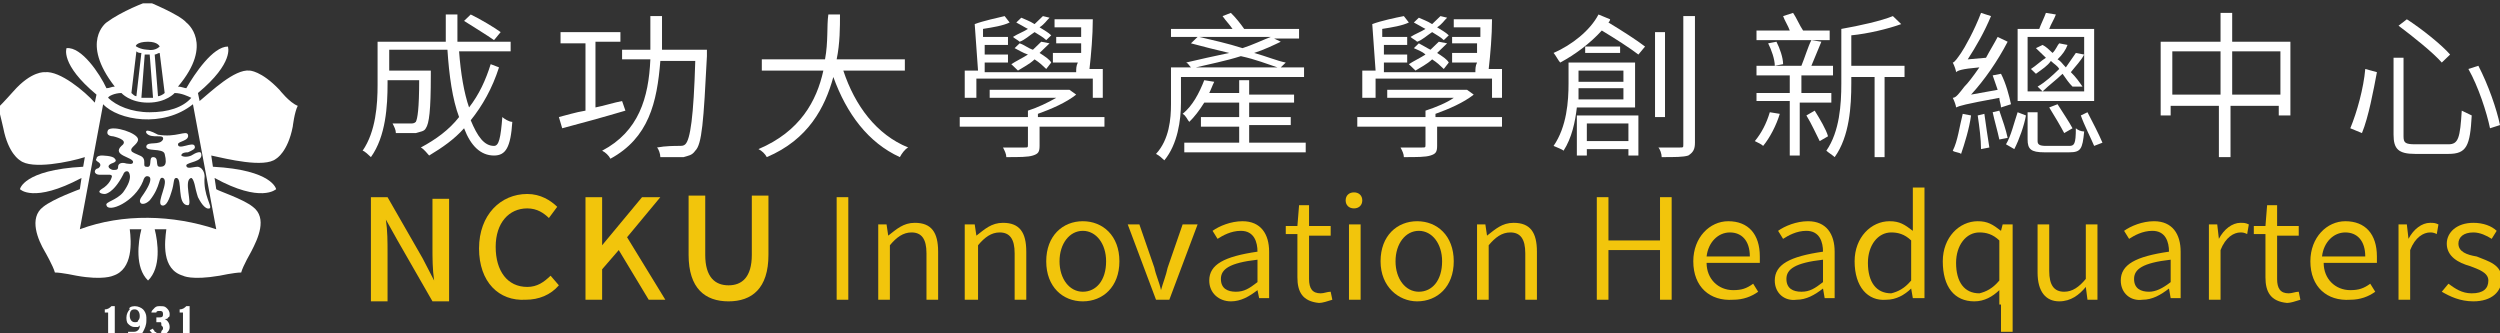
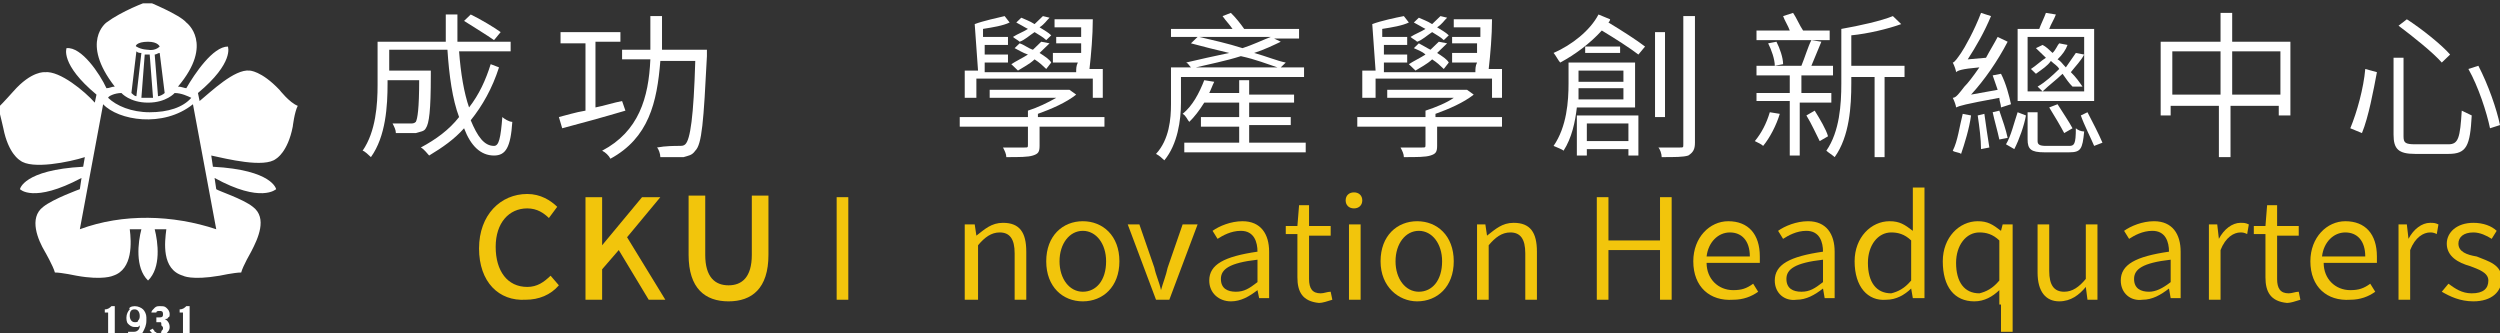
<svg xmlns="http://www.w3.org/2000/svg" width="240" height="32" viewBox="0 0 240 32" fill="none">
  <rect x="0" y="0" width="240" height="32" fill="#333333" stroke="none" />
  <g clip-path="url(#clip0_1434_3862)">
    <path d="M47.904 6.468C47.266 8.468 46.308 10.16 45.19 11.545C45.828 13.083 46.467 14.007 47.425 14.007C47.904 14.007 48.064 13.237 48.224 11.237C48.383 11.391 48.862 11.699 49.182 11.699C49.022 14.16 48.543 14.93 47.425 14.93C46.148 14.93 45.19 14.007 44.551 12.314C43.593 13.391 42.475 14.16 41.198 14.93C41.038 14.776 40.719 14.314 40.399 14.16C41.837 13.391 43.114 12.468 44.072 11.237C43.433 9.545 43.114 7.237 42.954 4.776H37.365V6.776H41.358V7.237C41.358 10.622 41.198 11.853 40.878 12.314C40.719 12.622 40.399 12.622 39.92 12.776C39.441 12.776 38.803 12.776 38.004 12.776C38.004 12.468 37.844 12.16 37.685 11.853C38.483 11.853 39.122 11.853 39.441 11.853C39.601 11.853 39.761 11.853 39.92 11.699C40.08 11.391 40.24 10.468 40.24 7.699H37.206V8.007C37.206 10.16 37.046 13.083 35.609 15.083C35.449 14.93 34.97 14.468 34.81 14.468C36.088 12.622 36.248 10.007 36.248 8.16V4.006H42.795C42.795 3.083 42.795 2.314 42.795 1.391H43.912C43.912 2.314 43.912 3.237 43.912 4.006H49.022V4.93H44.072C44.232 7.083 44.551 8.93 45.03 10.314C45.988 9.083 46.627 7.699 47.106 6.16L47.904 6.468ZM47.425 3.853C46.787 3.391 45.509 2.622 44.551 2.006L45.19 1.391C46.148 1.853 47.425 2.622 48.064 3.083L47.425 3.853Z" fill="white" />
    <path d="M60.04 10.622C57.964 11.237 55.728 11.852 53.972 12.314L53.652 11.237C54.291 11.083 55.249 10.775 56.207 10.622V4.16H53.812V3.083H59.56V4.006H57.165V10.314C57.964 10.16 58.922 9.852 59.72 9.699L60.04 10.622ZM67.864 5.391C67.545 11.698 67.385 13.852 66.746 14.468C66.427 14.929 66.107 14.929 65.628 15.083C65.149 15.083 64.191 15.083 63.393 15.083C63.393 14.775 63.233 14.314 63.074 14.16C63.872 14.006 64.83 14.006 65.149 14.006C65.469 14.006 65.628 14.006 65.788 13.852C66.267 13.391 66.587 11.237 66.746 5.852H63.393C63.074 9.852 62.275 13.237 58.602 15.237C58.443 14.929 58.123 14.622 57.804 14.468C61.317 12.622 62.275 9.391 62.435 5.699H59.72V4.775H62.435C62.435 3.699 62.435 2.622 62.435 1.545H63.553C63.553 2.622 63.553 3.699 63.553 4.775H67.864V5.391V5.391Z" fill="white" />
-     <path d="M80.958 6.776C82.076 10.16 84.152 12.93 87.186 14.16C86.866 14.314 86.547 14.776 86.387 15.083C83.353 13.699 81.278 10.93 80 7.391C79.202 10.314 77.605 13.391 73.613 15.083C73.453 14.776 73.134 14.468 72.814 14.314C76.806 12.622 78.403 9.699 79.042 6.776H73.134V5.699H79.202C79.521 4.006 79.361 2.468 79.521 1.391H80.639C80.639 2.622 80.639 4.16 80.319 5.699H86.866V6.776H80.958Z" fill="white" />
    <path d="M106.187 12.16H99.799V14.006C99.799 14.622 99.64 14.775 99.161 14.929C98.682 15.083 97.883 15.083 96.606 15.083C96.606 14.775 96.446 14.468 96.287 14.16C97.245 14.16 98.203 14.16 98.362 14.16C98.682 14.16 98.682 14.16 98.682 13.852V12.16H92.135V11.237H98.682V10.622C99.64 10.314 100.598 9.852 101.396 9.391H95.009V8.622H102.514H102.674L103.312 9.083C102.354 9.852 100.917 10.468 99.64 10.929V11.237H106.027V12.16H106.187ZM93.572 9.391H92.614V6.775H93.891L93.572 2.314C94.37 2.006 95.807 1.699 96.446 1.545L96.925 2.16C96.287 2.468 95.328 2.622 94.37 2.775V3.545H96.766V4.314H94.53V5.237H96.766V6.006H94.53V6.929H103.312C103.312 6.622 103.312 6.314 103.472 6.006H101.077V5.083H103.791V4.16H101.396V3.545H103.791V2.622H101.237V1.852H104.909C104.909 3.391 104.75 5.237 104.59 6.622H105.867V9.391H104.909V7.545H93.732V9.391H93.572ZM100.438 6.622C100.119 6.314 99.799 6.006 99.32 5.699C98.841 6.16 98.203 6.468 97.724 6.775C97.564 6.622 97.245 6.314 97.085 6.16C97.564 5.852 98.203 5.545 98.682 5.237C98.203 5.083 97.724 4.775 97.404 4.622L97.883 4.16C98.362 4.314 98.682 4.622 99.161 4.775C99.48 4.468 99.799 4.16 99.959 4.006L100.758 4.16C100.438 4.468 100.119 4.775 99.799 5.083C100.278 5.391 100.758 5.699 100.917 6.006L100.438 6.622ZM100.438 3.852C100.119 3.545 99.799 3.391 99.32 3.083C98.841 3.391 98.362 3.852 97.883 4.006C97.724 3.852 97.404 3.699 97.245 3.545C97.724 3.237 98.203 3.083 98.682 2.775C98.362 2.622 97.883 2.314 97.564 2.16L98.043 1.699C98.362 1.852 98.841 2.006 99.32 2.314C99.64 2.006 99.799 1.852 100.119 1.545L100.758 1.699C100.438 2.006 100.278 2.314 99.799 2.622C100.278 2.929 100.598 3.083 100.917 3.391L100.438 3.852Z" fill="white" />
    <path d="M113.373 7.391V9.852C113.373 11.545 113.053 13.852 111.776 15.391C111.616 15.237 111.297 14.929 110.978 14.775C112.255 13.391 112.415 11.391 112.415 10.006V6.468H114.331C114.171 6.314 114.011 6.006 113.852 6.006C115.129 5.699 116.566 5.391 118.003 5.083C116.726 4.776 115.449 4.468 114.331 4.16L114.97 3.545H112.415V2.776H118.323C118.003 2.314 117.684 2.006 117.365 1.545L118.163 1.237C118.642 1.699 119.121 2.314 119.441 2.776H124.71V3.699H122.315L122.954 4.006C122.315 4.314 121.357 4.776 120.399 5.083C121.516 5.391 122.634 5.852 123.433 6.006L122.954 6.468H125.189V7.391H113.373V7.391ZM125.349 13.699V14.622H113.692V13.699H118.962V12.16H115.289V11.237H118.962V9.852H115.608C115.129 10.622 114.65 11.237 114.171 11.699C114.011 11.545 113.852 11.083 113.532 10.929C114.491 10.16 115.129 8.929 115.608 7.699L116.566 7.852C116.407 8.16 116.247 8.622 116.087 8.929H118.962V7.699H119.92V9.083H124.231V9.852H119.92V11.237H123.912V12.006H119.92V13.699H125.349ZM122.634 6.468C121.676 6.16 120.558 5.699 119.121 5.391C117.684 5.852 116.087 6.16 114.81 6.468H122.634ZM115.129 3.545C116.407 3.852 117.844 4.16 119.281 4.622C120.239 4.314 121.197 3.852 121.996 3.545H115.129Z" fill="white" />
    <path d="M144.352 12.16H137.964V14.006C137.964 14.622 137.805 14.775 137.326 14.929C136.847 15.083 136.048 15.083 134.771 15.083C134.771 14.775 134.611 14.468 134.451 14.16C135.41 14.16 136.368 14.16 136.527 14.16C136.847 14.16 136.847 14.16 136.847 13.852V12.16H130.3V11.237H136.847V10.622C137.805 10.314 138.923 9.852 139.561 9.391H133.174V8.622H140.679H140.839L141.477 9.083C140.519 9.852 139.082 10.468 137.805 10.929V11.237H144.192V12.16H144.352ZM131.737 9.391H130.779V6.775H132.056L131.737 2.314C132.535 2.006 133.972 1.699 134.771 1.545L135.25 2.16C134.611 2.468 133.653 2.622 132.695 2.775V3.545H135.09V4.314H132.855V5.237H135.09V6.006H132.855V6.929H141.637C141.637 6.622 141.637 6.314 141.797 6.006H139.402V5.083H141.797V4.16H139.402V3.545H142.116V2.622H139.561V1.852H143.234C143.234 3.391 143.074 5.237 142.915 6.622H144.192V9.391H143.234V7.545H132.056V9.391H131.737ZM138.603 6.622C138.284 6.314 137.964 6.006 137.485 5.699C137.006 6.16 136.368 6.468 135.889 6.775C135.729 6.622 135.41 6.314 135.25 6.16C135.729 5.852 136.368 5.545 136.847 5.237C136.527 4.929 136.048 4.775 135.729 4.622L136.208 4.16C136.527 4.314 137.006 4.622 137.326 4.775C137.645 4.468 137.964 4.16 138.124 4.006L138.923 4.16C138.603 4.468 138.284 4.775 137.964 5.083C138.444 5.391 138.923 5.699 139.082 6.006L138.603 6.622ZM138.603 3.852C138.284 3.545 137.964 3.391 137.485 3.083C137.006 3.391 136.527 3.852 136.048 4.006C135.889 3.852 135.569 3.699 135.41 3.545C135.889 3.237 136.368 3.083 136.847 2.775C136.527 2.622 136.048 2.314 135.729 2.16L136.208 1.699C136.527 1.852 137.006 2.006 137.485 2.314C137.805 2.006 137.964 1.852 138.284 1.545L138.923 1.699C138.603 2.006 138.444 2.314 137.964 2.622C138.444 2.929 138.763 3.083 139.082 3.391L138.603 3.852Z" fill="white" />
    <path d="M151.378 10.314C151.218 11.699 150.899 13.237 150.101 14.468C149.941 14.314 149.462 14.16 149.143 14.007C150.42 12.16 150.58 9.699 150.58 8.007V6.006H156.967V10.314H151.378ZM154.572 1.853C154.572 2.006 154.412 2.16 154.412 2.16C155.689 2.93 157.127 3.853 157.925 4.468L157.286 5.237C156.488 4.622 155.051 3.699 153.773 2.93C152.656 4.16 151.218 5.237 149.781 6.006C149.622 5.853 149.302 5.237 149.143 5.083C150.899 4.314 152.656 2.93 153.454 1.391L154.572 1.853ZM151.538 11.083H157.286V14.93H156.328V14.314H152.336V14.93H151.378V11.083H151.538ZM155.849 9.545V8.468H151.538C151.538 8.776 151.538 9.237 151.538 9.545H155.849V9.545ZM151.538 6.776V7.853H155.849V6.776H151.538ZM155.53 4.468V5.083H152.177V4.468H155.53ZM152.336 11.853V13.545H156.328V11.853H152.336ZM159.841 11.237H158.883V3.083H159.841V11.237ZM162.715 1.391V13.699C162.715 14.314 162.556 14.622 162.077 14.93C161.598 15.083 160.799 15.083 159.522 15.083C159.522 14.776 159.362 14.314 159.202 14.16C160.161 14.16 161.119 14.16 161.278 14.16C161.598 14.16 161.598 14.16 161.598 13.853V1.545H162.715V1.391Z" fill="white" />
    <path d="M172.775 9.699V14.929H171.817V9.699H168.624V8.929H171.817V7.237H168.624V6.314H172.935C173.254 5.545 173.574 4.468 173.893 3.852L174.851 4.006C174.532 4.776 174.212 5.545 173.893 6.314H175.969V7.237H172.935V8.929H175.809V9.852H172.775V9.699ZM170.859 10.929C170.54 12.006 169.901 13.237 169.262 14.006C169.103 13.852 168.783 13.699 168.464 13.545C169.103 12.775 169.582 11.852 169.901 10.775L170.859 10.929ZM175.49 3.852H168.624V2.929H171.817C171.657 2.468 171.338 2.006 171.178 1.545L172.137 1.237C172.456 1.699 172.775 2.468 173.095 2.929H175.649V3.852H175.49ZM170.38 6.314C170.38 5.699 170.061 4.776 169.741 4.16L170.54 4.006C170.859 4.622 171.178 5.545 171.178 6.16L170.38 6.314ZM174.212 10.622C174.691 11.391 175.33 12.468 175.49 13.083L174.691 13.545C174.372 12.929 173.893 11.852 173.414 11.083L174.212 10.622ZM182.675 7.391H180.919V15.083H179.961V7.391H177.725V8.006C177.725 10.16 177.566 13.083 176.129 15.083C175.969 14.929 175.49 14.622 175.33 14.468C176.608 12.622 176.767 10.006 176.767 8.006V2.776C178.524 2.468 180.6 2.006 181.717 1.545L182.516 2.314C181.238 2.776 179.322 3.237 177.725 3.391V6.314H182.835V7.391H182.675Z" fill="white" />
    <path d="M192.096 10.314C192.096 10.006 191.936 9.699 191.936 9.391C188.583 10.006 188.104 10.16 187.784 10.314C187.784 10.16 187.625 9.699 187.465 9.391C187.784 9.391 188.104 8.929 188.583 8.314C188.902 8.006 189.381 7.391 190.02 6.468C188.263 6.622 187.944 6.776 187.784 6.929C187.784 6.776 187.625 6.314 187.465 6.006C187.625 6.006 187.944 5.545 188.263 5.083C188.583 4.622 189.541 2.929 190.179 1.237L191.137 1.545C190.499 3.083 189.7 4.468 188.902 5.699L190.658 5.545C190.978 4.929 191.457 4.16 191.776 3.545L192.734 4.006C191.776 5.852 190.499 7.699 189.221 9.083L191.776 8.622C191.617 8.16 191.457 7.699 191.297 7.237L192.096 7.083C192.575 8.006 192.894 9.237 193.054 10.006L192.096 10.314ZM189.221 11.083C189.062 12.314 188.583 13.852 188.263 14.775C188.104 14.622 187.625 14.622 187.465 14.468C187.944 13.545 188.104 12.16 188.423 10.929L189.221 11.083ZM190.499 10.929C190.658 12.006 190.818 13.237 190.978 14.16L190.179 14.314C190.179 13.391 190.02 12.16 189.86 11.083L190.499 10.929ZM191.936 10.622C192.255 11.545 192.575 12.468 192.734 13.237L191.936 13.391C191.776 12.622 191.457 11.545 191.297 10.775L191.936 10.622ZM192.575 13.852C193.054 13.083 193.373 11.699 193.692 10.775L194.491 11.083C194.331 12.006 193.852 13.391 193.373 14.314L192.575 13.852ZM201.038 9.699H193.692V2.776H195.768C195.928 2.314 196.247 1.699 196.407 1.237L197.365 1.391C197.205 1.852 196.886 2.314 196.726 2.776H201.038V9.699ZM200.08 3.545H194.65V8.776H200.08V3.545ZM198.642 14.006C199.122 14.006 199.281 13.852 199.281 12.314C199.441 12.468 199.76 12.622 200.08 12.622C199.92 14.314 199.76 14.622 198.642 14.622H196.247C194.97 14.622 194.65 14.314 194.65 13.391V10.775H195.609V13.545C195.609 13.852 195.768 14.006 196.407 14.006H198.642V14.006ZM198.962 8.314C198.642 8.006 198.323 7.545 198.004 7.083C197.365 7.699 196.726 8.16 196.088 8.776C195.928 8.622 195.768 8.468 195.609 8.314C196.407 7.852 197.046 7.237 197.684 6.622C197.525 6.314 197.205 6.16 196.886 5.852C196.567 6.314 196.088 6.622 195.449 7.083C195.289 6.929 195.13 6.776 194.97 6.622C195.449 6.314 195.928 5.852 196.407 5.545C196.088 5.237 195.768 4.929 195.449 4.622L196.088 4.314C196.407 4.468 196.726 4.776 197.046 5.083C197.365 4.776 197.525 4.314 197.684 4.16L198.483 4.314C198.323 4.776 198.004 5.237 197.525 5.699C197.844 5.852 198.004 6.16 198.323 6.468C198.642 6.006 198.962 5.545 199.281 5.083L200.08 5.237C199.76 5.852 199.281 6.314 198.802 6.929C199.281 7.391 199.601 7.852 199.92 8.314H198.962ZM198.163 12.775C197.844 12.16 197.205 11.083 196.726 10.314L197.525 10.006C198.004 10.775 198.642 11.699 198.962 12.314L198.163 12.775ZM200.399 10.775C200.878 11.699 201.517 12.929 201.836 13.699L201.038 14.006C200.718 13.237 200.08 12.006 199.76 11.083L200.399 10.775Z" fill="white" />
    <path d="M219.879 4.006V11.083H218.761V10.16H214.13V15.083H213.013V10.16H208.382V11.083H207.424V4.006H213.172V1.237H214.29V4.006H219.879ZM213.172 9.083V4.929H208.542V9.083H213.172V9.083ZM218.921 9.083V4.929H214.29V9.083H218.921V9.083Z" fill="white" />
    <path d="M228.184 6.929C227.864 8.622 227.385 11.237 226.747 12.775L225.629 12.314C226.268 10.775 226.906 8.468 227.066 6.622L228.184 6.929ZM230.739 5.545V13.083C230.739 13.698 230.898 13.852 231.856 13.852H235.05C236.008 13.852 236.168 13.237 236.328 10.621C236.647 10.775 236.966 10.929 237.286 11.083C237.126 14.006 236.807 14.775 235.05 14.775H231.856C230.26 14.775 229.781 14.314 229.781 12.929V5.545H230.739ZM231.058 1.852C232.495 2.775 234.411 4.314 235.21 5.237L234.411 6.006C233.613 5.083 231.697 3.545 230.26 2.468L231.058 1.852ZM237.924 6.314C238.882 8.16 239.681 10.468 240 12.006L239.042 12.314C238.723 10.775 237.924 8.314 236.966 6.622L237.924 6.314Z" fill="white" />
-     <path d="M35.608 18.929H37.205L40.559 24.775L41.676 26.929C41.517 25.852 41.517 24.775 41.517 23.698V19.083H43.113V28.929H41.517L38.163 23.083L37.045 21.083C37.205 22.16 37.205 23.237 37.205 24.314V28.929H35.608V18.929Z" fill="#F2C50C" />
    <path d="M45.988 23.852C45.988 20.622 48.064 18.622 50.619 18.622C51.897 18.622 52.855 19.237 53.493 19.852L52.695 20.929C52.216 20.468 51.577 20.006 50.619 20.006C48.862 20.006 47.585 21.391 47.585 23.698C47.585 26.006 48.703 27.545 50.619 27.545C51.577 27.545 52.216 27.083 52.855 26.468L53.653 27.391C52.855 28.314 51.737 28.775 50.459 28.775C47.904 28.929 45.988 27.083 45.988 23.852Z" fill="#F2C50C" />
    <path d="M56.207 18.929H57.804V23.545L61.636 18.929H63.393L60.199 22.775L63.872 28.775H62.275L59.401 24.006L57.804 25.852V28.775H56.207V18.929Z" fill="#F2C50C" />
    <path d="M66.106 24.468V18.776H67.703V24.468C67.703 26.622 68.661 27.391 69.939 27.391C71.216 27.391 72.174 26.622 72.174 24.468V18.776H73.771V24.468C73.771 27.699 72.174 28.93 69.939 28.93C67.703 28.93 66.106 27.699 66.106 24.468Z" fill="#F2C50C" />
    <path d="M80.319 18.929H81.437V28.775H80.319V18.929Z" fill="#F2C50C" />
-     <path d="M84.151 21.545H85.109L85.269 22.622C86.067 22.006 86.706 21.391 87.824 21.391C89.421 21.391 90.06 22.314 90.06 24.16V28.776H88.942V24.314C88.942 22.929 88.463 22.314 87.505 22.314C86.706 22.314 86.067 22.776 85.429 23.545V28.776H84.311V21.545H84.151Z" fill="#F2C50C" />
    <path d="M92.615 21.545H93.573L93.733 22.622C94.531 22.006 95.17 21.391 96.288 21.391C97.885 21.391 98.523 22.314 98.523 24.16V28.776H97.406V24.314C97.406 22.929 96.927 22.314 95.969 22.314C95.17 22.314 94.531 22.776 93.893 23.545V28.776H92.615V21.545Z" fill="#F2C50C" />
    <path d="M100.438 25.084C100.438 22.622 102.034 21.237 103.95 21.237C105.867 21.237 107.463 22.622 107.463 25.084C107.463 27.545 105.867 28.93 103.95 28.93C102.034 28.93 100.438 27.545 100.438 25.084ZM106.186 25.084C106.186 23.391 105.228 22.16 103.95 22.16C102.673 22.16 101.715 23.391 101.715 25.084C101.715 26.776 102.673 28.006 103.95 28.006C105.228 28.006 106.186 26.93 106.186 25.084Z" fill="#F2C50C" />
    <path d="M108.263 21.545H109.38L110.818 25.698C110.977 26.468 111.297 27.083 111.456 27.852C111.616 27.237 111.935 26.468 112.095 25.698L113.532 21.545H114.969L112.255 28.775H110.977L108.263 21.545Z" fill="#F2C50C" />
    <path d="M116.088 26.93C116.088 25.391 117.525 24.622 120.719 24.16C120.719 23.237 120.399 22.16 119.122 22.16C118.164 22.16 117.365 22.622 116.886 22.93L116.407 22.16C117.046 21.699 118.164 21.237 119.282 21.237C121.038 21.237 121.836 22.468 121.836 24.16V28.622H120.878L120.719 27.853C119.92 28.468 119.122 28.93 118.164 28.93C117.046 28.93 116.088 28.16 116.088 26.93ZM120.719 27.084V24.93C118.004 25.237 117.206 25.853 117.206 26.776C117.206 27.699 117.844 28.006 118.643 28.006C119.441 28.006 119.92 27.699 120.719 27.084Z" fill="#F2C50C" />
    <path d="M124.551 26.622V22.468H123.434V21.698H124.551L124.711 19.698H125.669V21.698H127.745V22.622H125.669V26.775C125.669 27.698 125.988 28.16 126.787 28.16C127.106 28.16 127.426 28.006 127.745 28.006L127.905 28.775C127.426 28.929 126.947 29.083 126.627 29.083C125.03 28.929 124.551 28.006 124.551 26.622Z" fill="#F2C50C" />
    <path d="M129.183 19.237C129.183 18.776 129.502 18.468 129.981 18.468C130.46 18.468 130.779 18.776 130.779 19.237C130.779 19.698 130.46 20.006 129.981 20.006C129.502 20.006 129.183 19.698 129.183 19.237ZM129.502 21.545H130.62V28.776H129.502V21.545Z" fill="#F2C50C" />
    <path d="M132.534 25.084C132.534 22.622 134.131 21.237 136.047 21.237C137.963 21.237 139.56 22.622 139.56 25.084C139.56 27.545 137.963 28.93 136.047 28.93C134.291 28.93 132.534 27.545 132.534 25.084ZM138.442 25.084C138.442 23.391 137.484 22.16 136.207 22.16C134.929 22.16 133.971 23.391 133.971 25.084C133.971 26.776 134.929 28.006 136.207 28.006C137.484 28.006 138.442 26.93 138.442 25.084Z" fill="#F2C50C" />
    <path d="M141.637 21.545H142.595L142.754 22.622C143.553 22.006 144.192 21.391 145.309 21.391C146.906 21.391 147.545 22.314 147.545 24.16V28.776H146.427V24.314C146.427 22.929 145.948 22.314 144.99 22.314C144.192 22.314 143.553 22.776 142.914 23.545V28.776H141.796V21.545H141.637Z" fill="#F2C50C" />
    <path d="M153.293 18.929H154.411V23.083H159.361V18.929H160.479V28.775H159.361V24.006H154.411V28.775H153.293V18.929Z" fill="#F2C50C" />
    <path d="M162.556 25.084C162.556 22.776 164.152 21.237 165.909 21.237C167.825 21.237 168.943 22.468 168.943 24.622C168.943 24.93 168.943 25.084 168.943 25.237H163.833C163.833 26.776 164.951 27.853 166.388 27.853C167.186 27.853 167.665 27.699 168.304 27.237L168.783 28.006C168.144 28.468 167.346 28.776 166.388 28.776C164.152 28.93 162.556 27.545 162.556 25.084ZM167.985 24.622C167.985 23.084 167.186 22.314 166.069 22.314C164.951 22.314 163.993 23.237 163.833 24.622H167.985Z" fill="#F2C50C" />
    <path d="M170.378 26.93C170.378 25.391 171.815 24.622 175.009 24.16C175.009 23.237 174.689 22.16 173.412 22.16C172.454 22.16 171.655 22.622 171.176 22.93L170.697 22.16C171.336 21.699 172.454 21.237 173.572 21.237C175.328 21.237 176.126 22.468 176.126 24.16V28.622H175.168L175.009 27.699C174.21 28.314 173.412 28.776 172.454 28.776C171.336 28.93 170.378 28.16 170.378 26.93ZM175.009 27.084V24.93C172.294 25.237 171.496 25.853 171.496 26.776C171.496 27.699 172.134 28.006 172.933 28.006C173.731 28.006 174.21 27.699 175.009 27.084Z" fill="#F2C50C" />
    <path d="M178.043 25.083C178.043 22.776 179.64 21.237 181.396 21.237C182.354 21.237 182.833 21.545 183.632 22.16V20.929V18.006H184.75V28.622H183.632L183.472 27.699C182.833 28.314 182.035 28.776 181.077 28.776C179.32 28.929 178.043 27.545 178.043 25.083ZM183.472 26.929V23.083C182.833 22.468 182.195 22.314 181.556 22.314C180.278 22.314 179.32 23.545 179.32 25.237C179.32 27.083 180.119 28.16 181.556 28.16C182.195 28.006 182.833 27.699 183.472 26.929Z" fill="#F2C50C" />
    <path d="M191.936 29.237V27.853C191.297 28.468 190.499 28.93 189.541 28.93C187.625 28.93 186.507 27.545 186.507 25.084C186.507 22.776 188.104 21.237 189.86 21.237C190.818 21.237 191.297 21.545 192.096 22.16L192.255 21.545H193.213V31.853H192.096V29.237H191.936ZM191.936 26.93V23.084C191.297 22.468 190.659 22.314 190.02 22.314C188.742 22.314 187.784 23.545 187.784 25.237C187.784 27.084 188.583 28.16 190.02 28.16C190.659 28.006 191.297 27.699 191.936 26.93Z" fill="#F2C50C" />
    <path d="M195.607 26.16V21.545H196.725V26.006C196.725 27.391 197.204 28.006 198.162 28.006C198.961 28.006 199.599 27.545 200.238 26.775V21.545H201.356V28.775H200.398L200.238 27.545C199.599 28.314 198.801 28.929 197.683 28.929C196.406 28.929 195.607 28.006 195.607 26.16Z" fill="#F2C50C" />
    <path d="M203.594 26.93C203.594 25.391 205.031 24.622 208.224 24.16C208.224 23.237 207.905 22.16 206.628 22.16C205.67 22.16 204.871 22.622 204.392 22.93L203.913 22.16C204.552 21.699 205.67 21.237 206.787 21.237C208.544 21.237 209.342 22.468 209.342 24.16V28.622H208.384L208.224 27.699C207.426 28.314 206.628 28.776 205.67 28.776C204.552 28.93 203.594 28.16 203.594 26.93ZM208.384 27.084V24.93C205.67 25.237 204.871 25.853 204.871 26.776C204.871 27.699 205.51 28.006 206.308 28.006C206.947 28.006 207.586 27.699 208.384 27.084Z" fill="#F2C50C" />
    <path d="M211.896 21.545H212.854L213.013 22.929C213.492 22.006 214.291 21.391 215.089 21.391C215.408 21.391 215.568 21.391 215.888 21.545L215.728 22.468C215.408 22.314 215.249 22.314 215.089 22.314C214.45 22.314 213.652 22.776 213.173 24.006V28.776H212.055V21.545H211.896Z" fill="#F2C50C" />
    <path d="M217.484 26.622V22.468H216.366V21.698H217.484L217.644 19.698H218.602V21.698H220.678V22.622H218.602V26.775C218.602 27.698 218.921 28.16 219.72 28.16C220.039 28.16 220.358 28.006 220.678 28.006L220.837 28.775C220.358 28.929 219.879 29.083 219.56 29.083C217.963 28.929 217.484 28.006 217.484 26.622Z" fill="#F2C50C" />
    <path d="M221.796 25.084C221.796 22.776 223.393 21.237 225.149 21.237C227.065 21.237 228.183 22.468 228.183 24.622C228.183 24.93 228.183 25.084 228.183 25.237H223.073C223.073 26.776 224.191 27.853 225.628 27.853C226.427 27.853 226.906 27.699 227.544 27.237L228.023 28.006C227.385 28.468 226.586 28.776 225.628 28.776C223.393 28.93 221.796 27.545 221.796 25.084ZM227.065 24.622C227.065 23.084 226.267 22.314 225.149 22.314C224.031 22.314 223.073 23.237 222.914 24.622H227.065Z" fill="#F2C50C" />
    <path d="M230.099 21.545H231.057L231.216 22.929C231.695 22.006 232.494 21.391 233.292 21.391C233.612 21.391 233.771 21.391 234.091 21.545L233.931 22.468C233.612 22.314 233.452 22.314 233.292 22.314C232.654 22.314 231.855 22.776 231.376 24.006V28.776H230.258V21.545H230.099Z" fill="#F2C50C" />
    <path d="M234.411 28.006L235.05 27.237C235.689 27.699 236.327 28.16 237.285 28.16C238.403 28.16 238.882 27.699 238.882 26.929C238.882 26.16 237.924 25.852 237.126 25.545C236.008 25.237 234.89 24.622 234.89 23.391C234.89 22.314 235.848 21.391 237.445 21.391C238.403 21.391 239.202 21.699 239.681 22.16L239.202 22.929C238.723 22.622 238.084 22.314 237.445 22.314C236.487 22.314 236.008 22.776 236.008 23.391C236.008 24.16 236.806 24.468 237.764 24.622C238.882 25.083 240.16 25.391 240.16 26.776C240.16 28.006 239.202 28.929 237.445 28.929C236.168 28.929 235.21 28.468 234.411 28.006Z" fill="#F2C50C" />
    <path d="M11.019 32.16H10.38V30.006H10.06V29.699C10.38 29.699 10.54 29.545 10.699 29.391H11.019V32.16Z" fill="white" />
    <path d="M14.053 30.776C14.053 31.237 13.893 31.545 13.733 31.853C13.574 32.16 13.255 32.314 12.775 32.314C12.616 32.314 12.456 32.314 12.296 32.314V31.853C12.456 31.853 12.616 31.853 12.775 31.853C12.935 31.853 13.095 31.853 13.255 31.699C13.414 31.545 13.414 31.391 13.414 31.237L13.255 31.391C13.095 31.391 13.095 31.391 12.935 31.391C12.616 31.391 12.456 31.237 12.296 31.083C12.137 30.93 12.137 30.622 12.137 30.468C12.137 30.16 12.296 29.853 12.456 29.699C12.296 29.545 12.616 29.391 12.935 29.391C13.255 29.391 13.574 29.545 13.733 29.699C13.893 29.853 14.053 30.16 14.053 30.468C14.053 30.468 14.053 30.622 14.053 30.776C14.053 30.622 14.053 30.622 14.053 30.776ZM13.414 30.314C13.414 30.006 13.255 29.699 12.935 29.699C12.616 29.699 12.456 29.853 12.456 30.314C12.456 30.622 12.616 30.93 12.935 30.93C13.095 30.93 13.255 30.93 13.255 30.776C13.414 30.622 13.414 30.468 13.414 30.314Z" fill="white" />
    <path d="M16.287 31.391C16.287 31.699 16.128 31.853 15.968 32.007C15.808 32.16 15.489 32.16 15.329 32.16C14.85 32.16 14.531 32.007 14.371 31.699L14.691 31.545C14.691 31.699 14.85 31.699 14.85 31.853C15.01 31.853 15.01 32.007 15.169 32.007C15.329 32.007 15.489 32.007 15.489 31.853C15.489 31.699 15.649 31.699 15.649 31.545C15.649 31.391 15.649 31.391 15.489 31.237C15.489 30.93 15.489 30.93 15.329 30.93H15.01V30.468H15.329C15.649 30.468 15.649 30.314 15.649 30.16C15.649 29.853 15.489 29.853 15.329 29.853C15.169 29.853 15.01 29.853 15.01 30.006H14.531C14.531 29.853 14.691 29.699 14.85 29.545C15.01 29.391 15.169 29.391 15.329 29.391C15.649 29.391 15.808 29.391 15.968 29.545C16.128 29.699 16.287 29.853 16.287 30.16C16.287 30.314 16.287 30.468 16.128 30.468C16.128 30.622 15.968 30.622 15.808 30.622C16.128 30.776 16.287 31.083 16.287 31.391Z" fill="white" />
    <path d="M18.204 32.16H17.566V30.006H17.246V29.699C17.566 29.699 17.725 29.545 17.885 29.391H18.204V32.16Z" fill="white" />
-     <path d="M11.817 18.468C11.178 19.237 10.061 19.391 10.22 19.699C10.38 20.468 12.935 19.391 13.733 17.391C13.893 16.776 14.212 16.93 14.212 16.93C14.212 16.93 15.011 16.93 13.574 18.93C13.254 19.391 13.574 19.545 13.574 19.545C13.574 19.545 13.893 19.699 14.372 19.237C15.49 17.853 15.17 16.93 15.649 17.084C16.288 17.391 15.011 19.391 15.49 19.699C15.809 19.853 16.128 19.545 16.448 18.468C16.767 17.545 16.608 17.084 16.927 17.084C17.566 17.084 16.927 19.699 18.045 19.699C18.524 19.699 17.566 17.237 18.364 17.084C18.364 17.084 18.524 17.084 18.683 17.699C18.843 18.468 19.003 18.93 19.003 18.93C19.162 19.237 19.642 20.16 20.12 20.007C20.44 19.853 19.482 18.776 19.642 16.93C19.642 16.93 19.642 16.16 19.003 16.007C18.524 16.007 17.885 16.314 17.885 15.853C18.045 15.545 19.482 15.545 19.322 14.776C19.322 14.468 18.843 14.622 18.364 14.93C18.045 15.084 17.566 15.084 17.406 14.93C17.406 14.776 17.566 14.622 18.045 14.622C18.364 14.468 18.843 14.314 18.683 14.007C18.524 13.545 17.087 14.468 17.087 13.853C17.087 13.545 18.204 13.545 18.045 12.93C17.885 12.468 16.927 13.237 15.17 12.93C13.733 12.161 14.053 12.776 14.053 12.776C14.532 13.391 15.809 12.776 15.649 13.391C15.33 14.007 14.212 13.545 14.053 14.007C13.893 14.622 15.649 14.161 15.809 14.776C16.128 16.007 15.649 16.007 15.33 16.007C14.851 16.007 15.33 15.084 14.691 15.084C14.212 15.084 14.691 16.16 14.053 16.007C13.574 16.007 14.212 15.237 13.414 14.93C13.095 14.776 12.616 14.622 12.616 14.468C12.456 14.161 13.254 13.853 13.254 13.391C13.254 12.776 10.859 12.007 10.38 12.468C10.061 13.084 10.859 13.084 10.859 13.084C11.498 13.237 12.296 13.545 11.657 14.007C10.699 14.93 12.775 15.084 12.775 15.545C12.775 15.853 12.296 15.699 12.136 15.699C11.657 15.545 11.338 15.699 11.338 16.007C11.338 16.314 11.178 16.314 10.859 16.314C10.699 16.314 10.061 16.007 10.699 15.699C11.178 15.545 11.178 15.391 11.019 15.237C10.859 14.93 9.741 14.93 9.741 14.93C9.741 14.93 9.262 14.93 9.262 15.237C9.103 15.391 9.422 15.545 9.422 15.545C9.901 15.853 9.422 16.16 9.422 16.16C9.262 16.16 9.103 16.314 9.103 16.468C9.103 16.622 9.262 16.776 9.582 16.776H10.54C10.54 16.776 10.859 16.776 10.699 17.084C10.699 17.084 10.54 17.699 9.741 18.16C9.262 18.468 9.741 18.622 10.061 18.622C10.061 18.622 10.859 18.622 11.817 16.776C11.977 16.314 12.296 16.468 12.296 16.468C12.296 16.468 12.935 16.93 11.817 18.468Z" fill="white" />
    <path d="M26.827 8.622C25.07 6.776 23.953 6.776 23.953 6.776C22.515 6.622 20.28 8.776 19.162 9.699L19.003 8.93C22.515 6.007 21.877 4.468 21.877 4.468C20.44 4.468 18.683 7.083 17.885 8.468C17.725 8.468 17.406 8.314 17.086 8.314C20.599 4.16 17.885 2.16 17.885 2.16C17.246 1.391 14.212 0.16 14.212 0.16C14.052 0.16 11.657 1.083 10.22 2.16C10.22 2.16 7.665 4.007 11.018 8.314C10.699 8.314 10.539 8.468 10.22 8.468C9.581 7.083 7.825 4.468 6.388 4.622C6.388 4.622 5.749 6.16 9.262 9.083L9.102 9.853C8.144 8.776 5.749 6.776 4.312 6.93C4.312 6.93 3.034 6.776 1.278 8.776C1.278 8.776 0.32 9.853 -0.159 10.314C0.001 10.93 0.32 12.314 0.32 12.314C0.799 14.776 1.917 15.391 1.917 15.391C3.034 16.314 6.707 15.545 8.144 15.084L7.985 16.007C2.236 16.314 1.917 18.16 1.917 18.16C1.917 18.16 3.194 19.545 7.825 17.084L7.665 18.16C7.665 18.16 5.11 19.084 4.152 19.853C2.715 20.93 3.673 23.084 4.312 24.16C4.312 24.16 5.11 25.545 5.27 26.16C5.909 26.16 7.346 26.468 7.346 26.468C9.901 26.93 10.859 26.468 10.859 26.468C12.775 25.853 12.615 23.237 12.456 22.007C12.775 22.007 13.254 22.007 13.573 22.007C13.254 23.237 12.935 25.699 14.212 26.93C15.489 25.699 15.17 23.237 14.851 22.007C15.17 22.007 15.649 22.007 15.969 22.007C15.809 23.237 15.489 25.853 17.565 26.468C17.565 26.468 18.364 26.93 21.078 26.468C21.078 26.468 22.515 26.16 23.154 26.16C23.314 25.545 24.112 24.16 24.112 24.16C24.751 22.93 25.709 20.93 24.272 19.853C23.314 19.084 20.919 18.314 20.759 18.16L20.599 17.084C25.07 19.545 26.508 18.16 26.508 18.16C26.508 18.16 26.188 16.314 20.44 16.007L20.28 14.93C21.717 15.237 25.39 16.16 26.508 15.237C26.508 15.237 27.625 14.622 28.104 12.16C28.104 12.16 28.264 10.776 28.583 10.16C27.785 9.853 26.827 8.622 26.827 8.622ZM15.809 8.93C15.649 9.083 15.33 9.237 15.17 9.237L14.851 5.237C15.011 5.237 15.17 5.083 15.33 5.083L15.809 8.93ZM14.212 4.007C15.17 4.007 15.33 4.468 15.33 4.468C14.851 4.93 14.212 4.776 14.212 4.776C14.212 4.776 13.573 4.776 13.094 4.468C12.935 4.468 13.094 4.007 14.212 4.007ZM14.691 9.391C14.212 9.391 13.573 9.391 13.573 9.391L13.893 5.237C13.893 5.237 14.052 5.237 14.372 5.237L14.691 9.391ZM12.615 8.93L13.094 4.93C13.254 5.083 13.414 5.083 13.573 5.083L13.094 9.237C12.935 9.237 12.775 9.083 12.615 8.93ZM11.657 8.93C11.657 8.93 12.456 9.853 14.212 9.853C15.969 9.853 16.767 8.93 16.767 8.93C17.406 8.93 18.044 9.237 18.364 9.391C17.565 10.314 16.128 10.776 14.372 10.776C12.615 10.776 11.178 10.16 10.38 9.391C10.38 9.237 11.018 8.93 11.657 8.93ZM20.759 22.007C16.607 20.622 11.817 20.468 7.665 22.007L9.901 10.007C11.338 11.545 15.649 12.314 18.523 10.007L20.759 22.007Z" fill="white" />
  </g>
  <defs>
    <clipPath id="clip0_1434_3862">
      <rect width="240" height="31.68" fill="white" transform="translate(0 0.32)" />
    </clipPath>
  </defs>
</svg>